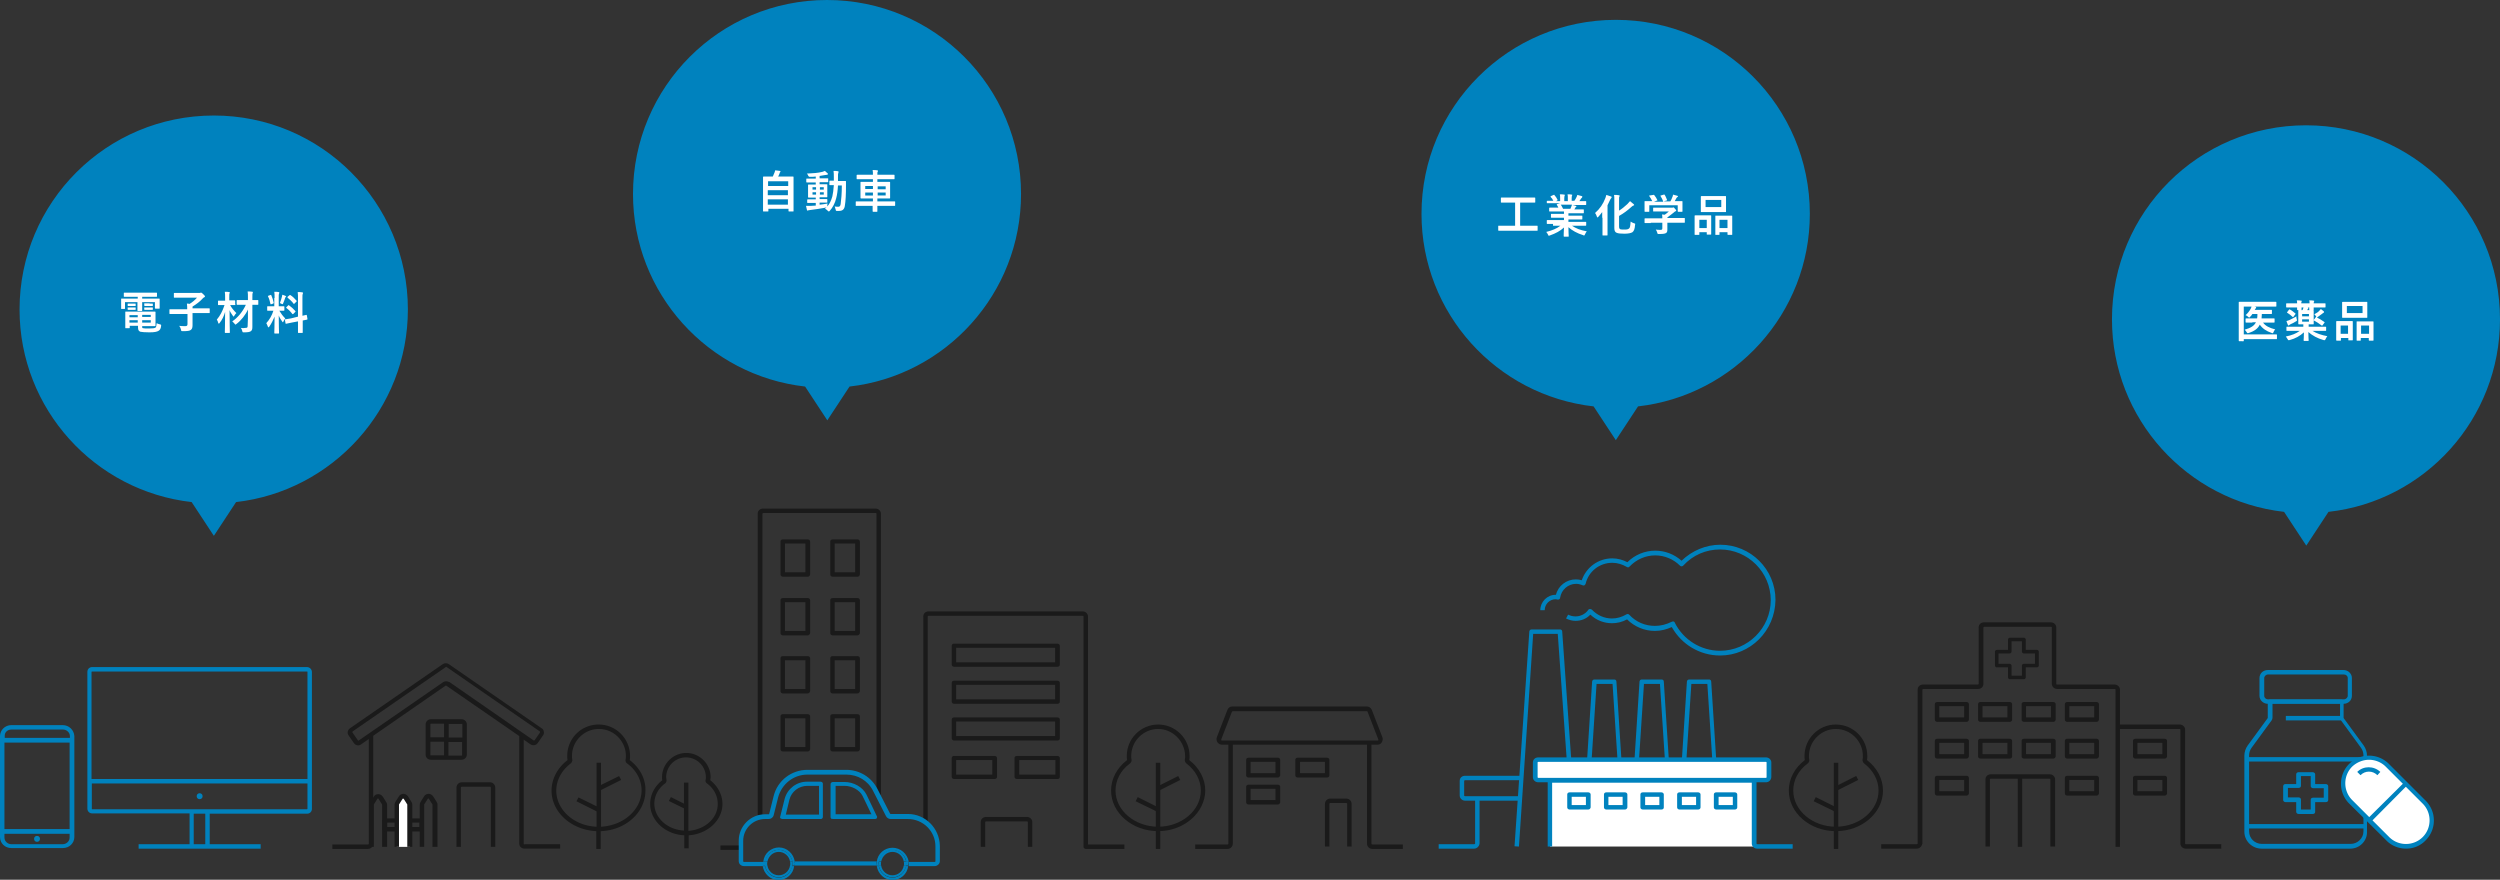
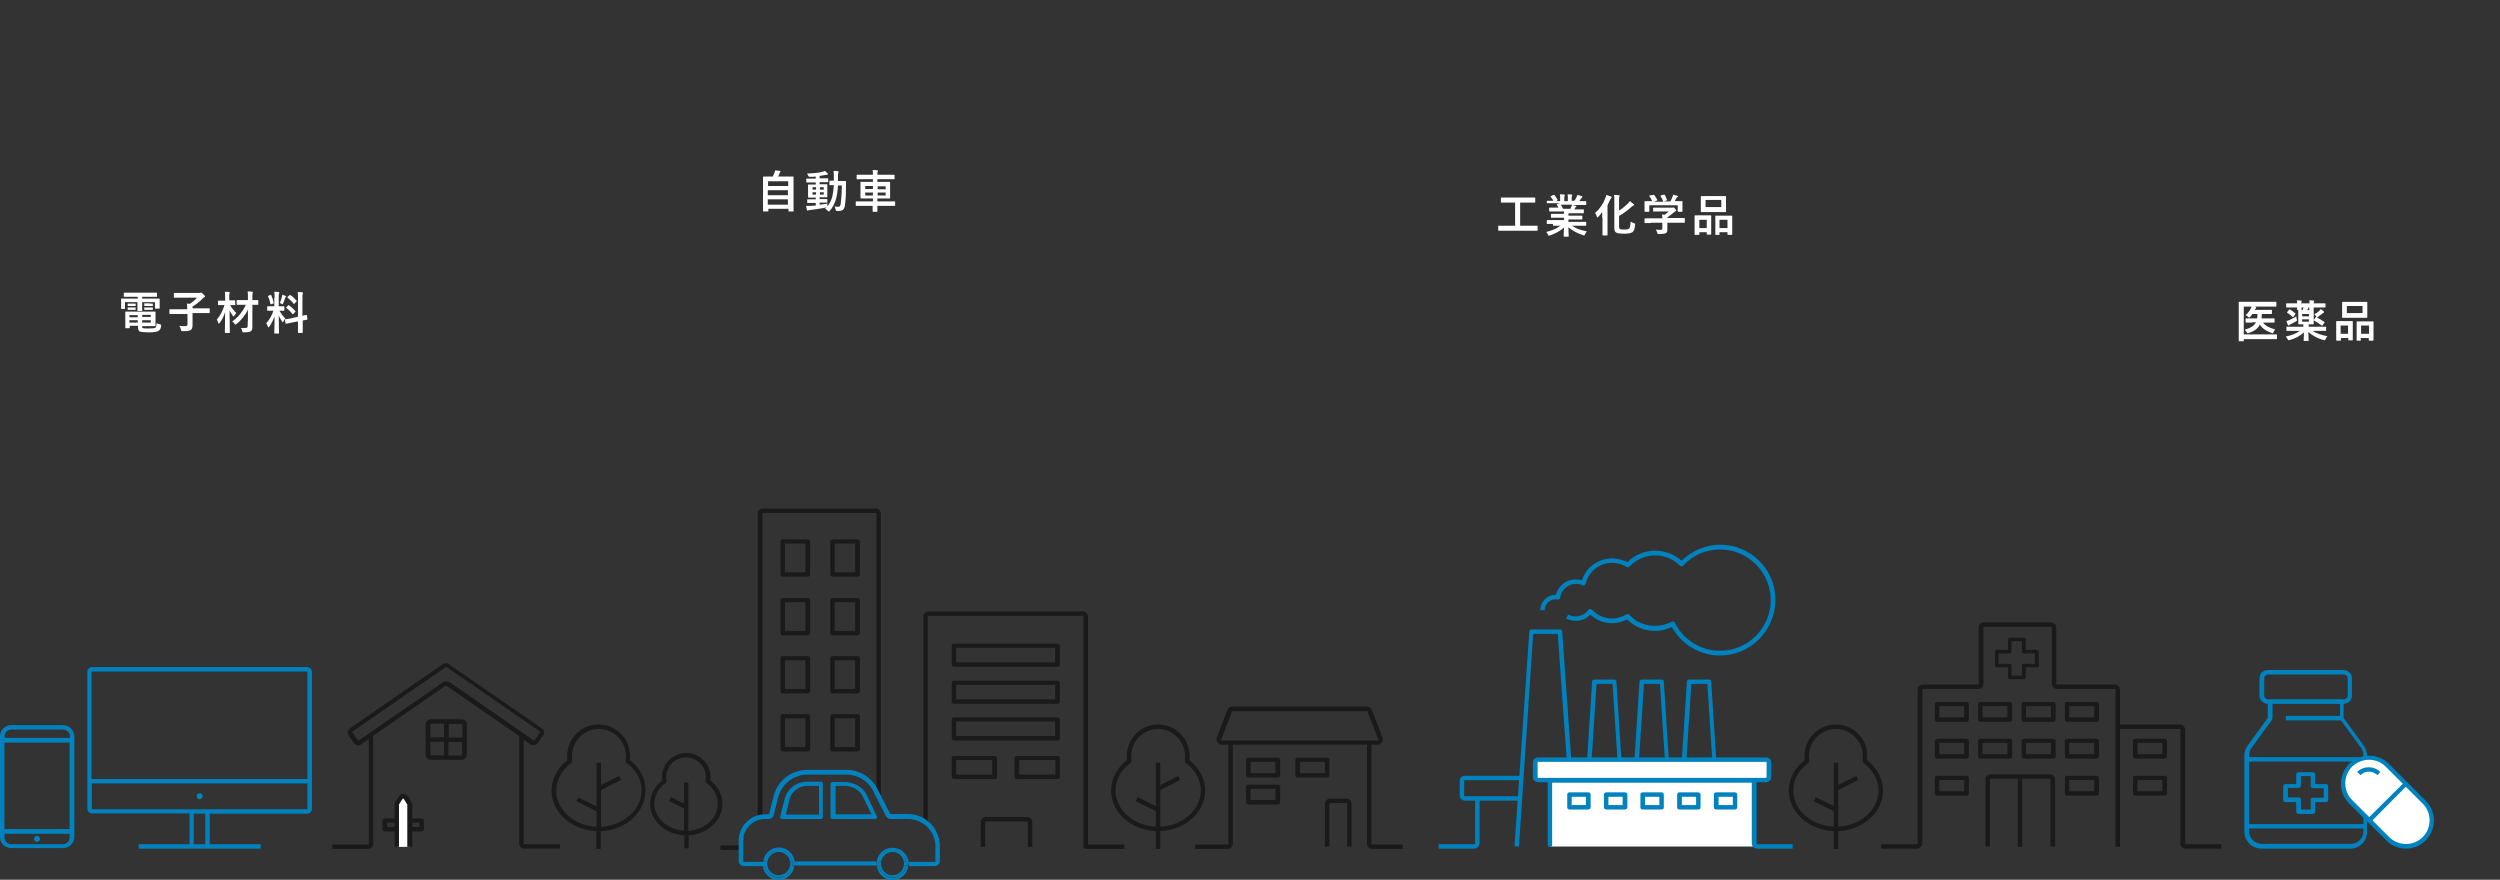
<svg xmlns="http://www.w3.org/2000/svg" id="レイヤー_1" viewBox="0 0 844 297">
  <rect x="0" y="0" width="844" height="297" fill="#333333" stroke="none" />
  <style>.st0{fill:#0082be}.st1{fill:#1a1a1a}.st2{fill:#fff}.st3{fill:none}</style>
-   <path class="st0" d="M844 107.8c0-36.2-29.3-65.5-65.5-65.5S713 71.6 713 107.8c0 33.6 25.4 61.3 58.1 65l7.5 11.4 7.5-11.4c32.5-3.6 57.9-31.3 57.9-65zM611 72.2c0-36.2-29.3-65.5-65.5-65.5S479.9 36 479.9 72.2c0 33.6 25.4 61.3 58.1 65l7.5 11.4 7.5-11.4c32.6-3.7 58-31.4 58-65zm-266.3-6.7c0-36.2-29.3-65.5-65.5-65.5s-65.5 29.3-65.5 65.5c0 33.6 25.4 61.3 58.1 65l7.5 11.4 7.5-11.4c32.5-3.7 57.9-31.4 57.9-65zm-207 39c0-36.2-29.3-65.5-65.5-65.5-36.3 0-65.6 29.3-65.6 65.5 0 33.6 25.4 61.3 58.1 65l7.5 11.4 7.5-11.4c32.5-3.7 58-31.4 58-65z" />
  <path class="st1" d="M348.5 285.9H347v-8.4c0-.1-.1-.2-.3-.2h-13.8c-.1 0-.3.1-.3.2v8.4h-1.5v-8.4c0-1 .8-1.7 1.8-1.7h13.8c1 0 1.8.8 1.8 1.7v8.4zM357 263h-13.7c-.4 0-.8-.3-.8-.7v-6.4c0-.4.3-.7.8-.7H357c.4 0 .8.3.8.7v6.4c0 .4-.3.7-.8.7zm-12.9-1.5h12.2v-4.9h-12.2v4.9zm-8.3 1.5h-13.7c-.4 0-.8-.3-.8-.7v-6.4c0-.4.3-.7.8-.7h13.7c.4 0 .8.3.8.7v6.4c0 .4-.4.7-.8.7zm-13-1.5H335v-4.9h-12.2v4.9zM357 250h-34.9c-.4 0-.8-.3-.8-.7v-6.4c0-.4.3-.7.8-.7H357c.4 0 .8.3.8.7v6.4c0 .4-.3.7-.8.7zm-34.2-1.5h33.4v-4.9h-33.4v4.9zm34.2-10.9h-34.9c-.4 0-.8-.3-.8-.7v-6.4c0-.4.3-.7.8-.7H357c.4 0 .8.3.8.7v6.4c0 .4-.3.7-.8.7zm-34.2-1.5h33.4v-4.9h-33.4v4.9zm34.2-11h-34.9c-.4 0-.8-.3-.8-.7V218c0-.4.3-.7.8-.7H357c.4 0 .8.3.8.7v6.4c0 .4-.3.7-.8.7zm-34.2-1.5h33.4v-4.9h-33.4v4.9zm-33.3 30.1h-8.4c-.4 0-.8-.3-.8-.7v-11.2c0-.4.3-.7.8-.7h8.4c.4 0 .8.3.8.7V253c-.1.4-.4.7-.8.7zm-7.7-1.5h6.9v-9.7h-6.9v9.7zm-9.1 1.5h-8.4c-.4 0-.8-.3-.8-.7v-11.2c0-.4.3-.7.8-.7h8.4c.4 0 .8.3.8.7V253c-.1.4-.4.7-.8.7zm-7.7-1.5h6.9v-9.7H265v9.7zm24.5-18.1h-8.4c-.4 0-.8-.3-.8-.7v-11.2c0-.4.3-.7.8-.7h8.4c.4 0 .8.3.8.7v11.2c-.1.3-.4.7-.8.7zm-7.7-1.5h6.9v-9.7h-6.9v9.7zm-9.1 1.5h-8.4c-.4 0-.8-.3-.8-.7v-11.2c0-.4.3-.7.8-.7h8.4c.4 0 .8.3.8.7v11.2c-.1.3-.4.7-.8.7zm-7.7-1.5h6.9v-9.7H265v9.7zm24.5-18.1h-8.4c-.4 0-.8-.3-.8-.7v-11.2c0-.4.3-.7.8-.7h8.4c.4 0 .8.3.8.7v11.2c-.1.3-.4.7-.8.7zm-7.7-1.5h6.9v-9.7h-6.9v9.7zm-9.1 1.5h-8.4c-.4 0-.8-.3-.8-.7v-11.2c0-.4.3-.7.8-.7h8.4c.4 0 .8.3.8.7v11.2c-.1.3-.4.7-.8.7zM265 213h6.9v-9.7H265v9.7zm24.5-18.3h-8.4c-.4 0-.8-.3-.8-.7v-11.2c0-.4.3-.7.8-.7h8.4c.4 0 .8.3.8.7V194c-.1.4-.4.7-.8.7zm-7.7-1.5h6.9v-9.7h-6.9v9.7zm-9.1 1.5h-8.4c-.4 0-.8-.3-.8-.7v-11.2c0-.4.3-.7.8-.7h8.4c.4 0 .8.3.8.7V194c-.1.4-.4.7-.8.7zm-7.7-1.5h6.9v-9.7H265v9.7z" />
  <path class="st1" d="M379.6 286.6h-13c-.4 0-.8-.3-.8-.7v-77.8c0-.1-.1-.2-.3-.2h-52c-.1 0-.3.1-.3.2v69.5h-1.5v-69.5c0-1 .8-1.7 1.8-1.7h52c1 0 1.8.8 1.8 1.7v77h12.3v1.5z" />
  <path transform="translate(-.372 .322)" class="st1" d="M243.6 285.1h6.5v1.5h-6.5z" />
  <path class="st1" d="M257.3 275.2h-1.5V173.4c0-1 .8-1.7 1.8-1.7h38c1 0 1.8.8 1.8 1.7v94.9h-1.5v-94.9c0-.1-.1-.2-.2-.2h-38c-.1 0-.3.1-.3.2v101.8z" />
  <circle class="st0" cx="67.4" cy="268.8" r="1" />
  <path class="st0" d="M103.6 225.2H31.1c-.9 0-1.6.7-1.6 1.6V273c0 .9.7 1.6 1.6 1.6H64V285H46.8v1.5H88V285H70.8v-10.3h32.9c.9 0 1.6-.7 1.6-1.6v-46.2c0-1-.8-1.7-1.7-1.7zm-72.5 1.5h72.6c.1 0 .1.1.1.1V263H30.9v-36.2s.1-.1.2-.1zM69.3 285h-3.9v-10.3h3.9V285zm34.3-11.8H31.1c-.1 0-.1-.1-.1-.1v-8.6h72.8v8.6s-.1.1-.2.1z" />
  <path class="st1" d="M177.1 285.1c-.1 0-.3-.1-.3-.2v-35.2l2.3 1.6c.3.2.6.3 1 .3.6 0 1.1-.3 1.4-.7l1.8-2.6c.3-.4.4-.8.3-1.3-.1-.5-.3-.9-.7-1.1l-31.4-21.7c-.6-.4-1.4-.4-2 0l-31.4 21.7c-.4.3-.6.7-.7 1.1-.1.5 0 .9.3 1.3l1.8 2.6c.6.8 1.6 1 2.4.4l2.6-1.8v35.4c0 .1-.1.2-.3.2h-12v1.5h12c1 0 1.8-.8 1.8-1.7v-36.5l24.4-16.9c.1-.1.2-.1.3 0l24.6 17v36.3c0 1 .8 1.7 1.8 1.7h12V285h-12zM150.6 230c-.3 0-.7.1-1 .3L121.1 250c-.1.1-.3.1-.3-.1l-1.8-2.6c-.1-.1 0-.1 0-.2s0-.1.1-.2l31.4-21.7c.1-.1.2-.1.3 0l31.4 21.7c.1.1.1.1.1.2v.2l-1.8 2.6c-.1.1-.2.1-.3.1l-28.4-19.7c-.5-.2-.9-.3-1.2-.3z" />
-   <path class="st1" d="M167.2 285.9h-1.5v-20c0-.2-.1-.3-.3-.3h-9.5c-.2 0-.3.1-.3.3v20h-1.5v-20c0-1 .8-1.8 1.8-1.8h9.5c1 0 1.8.8 1.8 1.8v20zm-19.7 0H146v-14.3l-1.2-1.9c-.1-.2-.3-.2-.4 0l-1.2 1.9v14.3h-1.5v-14.2c0-.3.1-.7.3-1l1.2-1.9c.3-.5.9-.8 1.5-.8s1.1.3 1.5.8l1.2 1.9c.2.3.3.6.3.9v14.3zm-17 0H129v-14.3l-1.2-1.9c-.1-.2-.3-.2-.4 0l-1.2 1.9v14.3h-1.5v-14.2c0-.3.1-.7.3-.9l1.2-1.9c.3-.5.9-.8 1.5-.8s1.1.3 1.5.8l1.2 1.9c.2.3.3.6.3.9v14.2z" />
  <path class="st1" d="M142.3 280.7h-12.4c-.4 0-.8-.3-.8-.7v-3c0-.4.3-.7.8-.7h12.4c.4 0 .8.3.8.7v3c0 .3-.4.7-.8.7zm-11.6-1.5h10.9v-1.5h-10.9v1.5z" />
  <path class="st2" d="M133.9 285.9v-14.2c0-.2.1-.4.2-.5l1.2-1.9c.4-.6 1.3-.6 1.7 0l1.2 1.9c.1.2.2.4.2.5v14.2" />
  <path class="st1" d="M139 285.9h-1.5v-14.3l-1.2-1.9c-.1-.1-.2-.1-.2-.1-.1 0-.1 0-.2.1l-1.2 1.9v14.3h-1.5v-14.2c0-.3.1-.7.3-1l1.2-1.9c.3-.5.9-.8 1.5-.8s1.1.3 1.5.8l1.2 1.9c.2.3.3.6.3.9v14.3zm16.8-43.1h-10.3c-1 0-1.8.8-1.8 1.7v10.3c0 1 .8 1.7 1.8 1.7h10.3c1 0 1.8-.8 1.8-1.7v-10.3c0-.9-.8-1.7-1.8-1.7zm.3 1.8v4.4h-4.6v-4.6h4.4c0-.1.2 0 .2.2zm-10.6-.3h4.4v4.6h-4.6v-4.4c0-.1.1-.2.2-.2zm-.2 10.5v-4.4h4.6v4.6h-4.4c-.1.1-.2 0-.2-.2zm10.5.3h-4.4v-4.6h4.6v4.4c.1.1-.1.2-.2.2zm594.1 31.4h-12c-1 0-1.8-.8-1.8-1.7v-38.5c0-.1-.1-.2-.2-.2h-21.2v-1.5h21.2c1 0 1.8.8 1.8 1.7v38.5c0 .1.1.2.2.2h12v1.5z" />
  <path class="st1" d="M647.1 286.5h-12V285h12c.1 0 .3-.1.3-.2v-52c0-1 .8-1.7 1.8-1.7h18.5c.1 0 .3-.1.3-.2v-19.1c0-1 .8-1.7 1.8-1.7h22.6c1 0 1.8.8 1.8 1.7v19.1c0 .1.1.2.2.2h19.5c1 0 1.8.8 1.8 1.7v53.1h-1.5v-53.1c0-.1-.1-.2-.2-.2h-19.5c-1 0-1.8-.8-1.8-1.7v-19.1c0-.1-.1-.2-.2-.2h-22.6c-.1 0-.3.1-.3.2v19.1c0 1-.8 1.7-1.8 1.7h-18.5c-.1 0-.3.1-.3.2v52c-.2.9-.9 1.7-1.9 1.7z" />
  <path class="st1" d="M663.9 243.7H654c-.4 0-.8-.3-.8-.7v-5.3c0-.4.3-.7.8-.7h9.9c.4 0 .8.3.8.7v5.3c-.1.4-.4.7-.8.7zm-9.2-1.5h8.4v-3.8h-8.4v3.8zm23.8 1.5h-9.9c-.4 0-.8-.3-.8-.7v-5.3c0-.4.3-.7.8-.7h9.9c.4 0 .8.3.8.7v5.3c0 .4-.4.7-.8.7zm-9.2-1.5h8.4v-3.8h-8.4v3.8zm23.9 1.5h-9.9c-.4 0-.8-.3-.8-.7v-5.3c0-.4.3-.7.8-.7h9.9c.4 0 .8.3.8.7v5.3c-.1.4-.4.7-.8.7zm-9.2-1.5h8.4v-3.8H684v3.8zm23.8 1.5h-9.9c-.4 0-.8-.3-.8-.7v-5.3c0-.4.3-.7.8-.7h9.9c.4 0 .8.3.8.7v5.3c-.1.4-.4.7-.8.7zm-9.2-1.5h8.4v-3.8h-8.4v3.8zm-34.7 13.9H654c-.4 0-.8-.3-.8-.7v-5.3c0-.4.3-.7.8-.7h9.9c.4 0 .8.3.8.7v5.3c-.1.4-.4.7-.8.7zm-9.2-1.5h8.4v-3.8h-8.4v3.8zm23.8 1.5h-9.9c-.4 0-.8-.3-.8-.7v-5.3c0-.4.3-.7.8-.7h9.9c.4 0 .8.3.8.7v5.3c0 .4-.4.7-.8.7zm-9.2-1.5h8.4v-3.8h-8.4v3.8zm23.9 1.5h-9.9c-.4 0-.8-.3-.8-.7v-5.3c0-.4.3-.7.8-.7h9.9c.4 0 .8.3.8.7v5.3c-.1.4-.4.7-.8.7zm-9.2-1.5h8.4v-3.8H684v3.8zm23.8 1.5h-9.9c-.4 0-.8-.3-.8-.7v-5.3c0-.4.3-.7.8-.7h9.9c.4 0 .8.3.8.7v5.3c-.1.4-.4.7-.8.7zm-9.2-1.5h8.4v-3.8h-8.4v3.8zm32.2 1.5h-9.9c-.4 0-.8-.3-.8-.7v-5.3c0-.4.3-.7.8-.7h9.9c.4 0 .8.3.8.7v5.3c-.1.4-.4.7-.8.7zm-9.2-1.5h8.4v-3.8h-8.4v3.8zm9.2 14h-9.9c-.4 0-.8-.3-.8-.7v-5.3c0-.4.3-.7.8-.7h9.9c.4 0 .8.3.8.7v5.3c-.1.4-.4.7-.8.7zm-9.2-1.5h8.4v-3.8h-8.4v3.8zm-13.8 1.5h-9.9c-.4 0-.8-.3-.8-.7v-5.3c0-.4.3-.7.8-.7h9.9c.4 0 .8.3.8.7v5.3c-.1.4-.4.7-.8.7zm-9.2-1.5h8.4v-3.8h-8.4v3.8zm-34.7 1.5H654c-.4 0-.8-.3-.8-.7v-5.3c0-.4.3-.7.8-.7h9.9c.4 0 .8.3.8.7v5.3c-.1.4-.4.7-.8.7zm-9.2-1.5h8.4v-3.8h-8.4v3.8zm39 18.7h-1.5v-22.7c0-.1-.1-.2-.3-.2H672c-.1 0-.2.1-.2.2v22.7h-1.5v-22.7c0-1 .8-1.7 1.8-1.7H692c1 0 1.8.8 1.8 1.7v22.7z" />
  <path class="st1" d="M681.2 262.1h1.5v23.8h-1.5zm2.1-32.8h-4.8c-.3 0-.6-.3-.6-.6v-3.4h-3.8c-.3 0-.6-.3-.6-.6V220c0-.3.3-.6.6-.6h3.8v-3.5c0-.3.3-.6.6-.6h4.8c.3 0 .6.3.6.6v3.5h3.8c.3 0 .6.3.6.6v4.7c0 .3-.3.6-.6.6h-3.8v3.4c0 .3-.3.6-.6.6zm-4.2-1.2h3.5v-3.4c0-.3.3-.6.6-.6h3.8v-3.5h-3.8c-.3 0-.6-.3-.6-.6v-3.5h-3.5v3.5c0 .3-.3.6-.6.6h-3.8v3.5h3.8c.3 0 .6.3.6.6v3.4z" />
  <circle class="st0" cx="12.5" cy="283.2" r="1" />
  <path class="st0" d="M21.2 244.8H3.8c-2.1 0-3.8 1.7-3.8 3.7v34.1c0 2.1 1.7 3.7 3.8 3.7h17.5c2.1 0 3.8-1.7 3.8-3.7v-34.1c-.1-2-1.8-3.7-3.9-3.7zm-17.4 1.5h17.5c1.2 0 2.3 1 2.3 2.2v.6h-22v-.6c-.1-1.2.9-2.2 2.2-2.2zm19.7 4.4v29.2h-22v-29.2h22zM21.2 285H3.8c-1.2 0-2.3-1-2.3-2.2v-1.3h22v1.3c0 1.2-1.1 2.2-2.3 2.2zm526.7-.4l-3.5-53.7H539l-3.5 53.6-1.5-.1 3.5-54.3c0-.4.4-.7.7-.7h6.8c.4 0 .7.3.7.7l3.5 54.4-1.3.1zm16 0l-3.5-53.7H555l-3.5 53.6-1.5-.1 3.5-54.3c0-.4.4-.7.7-.7h6.8c.4 0 .7.3.7.7l3.5 54.4-1.3.1zm16 0l-3.5-53.7H571l-3.5 53.6-1.5-.1 3.5-54.3c0-.4.4-.7.7-.7h6.8c.4 0 .7.3.7.7l3.5 54.4-1.3.1zm-67.1 1.2l-1.5-.1 5-72.5c0-.4.4-.7.7-.7h9.7c.4 0 .7.3.7.7l5 70.8-1.5.1-5-70.1h-8.3l-4.8 71.8z" />
  <path class="st0" d="M513.1 270.3h-18.5c-1 0-1.8-.8-1.8-1.7v-5c0-1 .8-1.7 1.8-1.7h18.7v1.5h-18.7c-.1 0-.3.1-.3.2v5c0 .1.1.2.3.2h18.5v1.5z" />
  <path class="st0" d="M497.7 286.5h-12V285h12c.1 0 .3-.1.3-.2v-15.2h1.5v15.2c-.1.9-.9 1.7-1.8 1.7z" />
  <path class="st2" d="M523.3 285.8v-22.4h68.9v21.4c0 .6.4 1 1 1h12" />
  <path class="st0" d="M605.2 286.5h-12c-1 0-1.8-.8-1.8-1.7v-20.6H524v21.6h-1.5v-22.4c0-.4.3-.7.8-.7h68.9c.4 0 .8.3.8.7v21.4c0 .1.1.2.2.2h12v1.5z" />
  <path class="st2" d="M596.2 256.4h-76.9c-.6 0-1 .4-1 1v5c0 .6.4 1 1 1h76.9c.6 0 1-.4 1-1v-5c0-.5-.5-1-1-1z" />
  <path class="st0" d="M596.2 264.1h-76.9c-1 0-1.8-.8-1.8-1.7v-5c0-1 .8-1.7 1.8-1.7h76.9c1 0 1.8.8 1.8 1.7v5c-.1 1-.9 1.7-1.8 1.7zm-76.9-6.9c-.1 0-.2.1-.2.2v5c0 .1.1.2.2.2h76.9c.1 0 .2-.1.2-.2v-5c0-.1-.1-.2-.2-.2h-76.9zm61.4-35.9c-6.8 0-13-3.7-16.3-9.6-1.8.8-3.7 1.3-5.7 1.3-3.5 0-6.9-1.4-9.4-3.9-1.6.9-3.4 1.3-5.1 1.3-2.7 0-5.3-1-7.3-2.9-1.3 1.4-3.1 2.1-5 2.1-1.1 0-2.2-.3-3.2-.8l.7-1.3c.8.4 1.6.6 2.5.6 1.7 0 3.3-.8 4.3-2.2.1-.2.3-.3.6-.3.2 0 .4.1.6.2 1.8 1.9 4.2 3 6.8 3 1.7 0 3.4-.5 4.9-1.4.3-.2.7-.1.9.1 2.3 2.5 5.4 3.8 8.7 3.8 2 0 3.9-.5 5.7-1.4.2-.1.4-.1.6-.1.2.1.4.2.4.4 2.9 5.8 8.8 9.5 15.3 9.5 9.4 0 17.1-7.7 17.1-17.1s-7.7-17.1-17.1-17.1c-4.8 0-9.2 1.9-12.5 5.5-.1.1-.3.2-.5.2s-.4-.1-.5-.2c-2.2-2.2-5.2-3.5-8.4-3.5-3.3 0-6.4 1.4-8.7 3.8-.2.3-.6.3-.9.1-1.5-.9-3.2-1.4-4.9-1.4-4.3 0-8 2.9-9 7.1-.1.2-.2.4-.4.5-.2.1-.4.1-.6 0-.7-.3-1.5-.5-2.2-.5-2.7 0-5 2-5.4 4.7 0 .2-.1.4-.3.5-.2.1-.4.2-.6.1-.2 0-.4-.1-.6-.1-2 0-3.7 1.6-3.7 3.7H520c0-2.8 2.3-5.2 5.2-5.2h.1c.7-3 3.5-5.2 6.7-5.2.7 0 1.4.1 2 .3 1.5-4.4 5.6-7.4 10.3-7.4 1.8 0 3.6.5 5.1 1.3 2.5-2.5 5.9-3.9 9.4-3.9 3.3 0 6.4 1.2 8.9 3.4 3.5-3.4 8.2-5.4 13.1-5.4 10.2 0 18.6 8.3 18.6 18.6-.1 10.5-8.5 18.8-18.7 18.8zm-44.5 52h-6.3c-.4 0-.8-.3-.8-.7v-4.4c0-.4.3-.7.8-.7h6.3c.4 0 .8.3.8.7v4.4c-.1.4-.4.7-.8.7zm-5.6-1.5h4.8V269h-4.8v2.8zm18 1.5h-6.3c-.4 0-.8-.3-.8-.7v-4.4c0-.4.3-.7.8-.7h6.3c.4 0 .8.3.8.7v4.4c-.1.4-.4.7-.8.7zm-5.6-1.5h4.8V269H543v2.8zm17.9 1.5h-6.3c-.4 0-.8-.3-.8-.7v-4.4c0-.4.3-.7.8-.7h6.3c.4 0 .8.3.8.7v4.4c0 .4-.3.7-.8.7zm-5.5-1.5h4.8V269h-4.8v2.8zm17.9 1.5H567c-.4 0-.8-.3-.8-.7v-4.4c0-.4.3-.7.8-.7h6.3c.4 0 .8.3.8.7v4.4c0 .4-.4.7-.8.7zm-5.5-1.5h4.8V269h-4.8v2.8zm17.9 1.5h-6.3c-.4 0-.8-.3-.8-.7v-4.4c0-.4.3-.7.8-.7h6.3c.4 0 .8.3.8.7v4.4c0 .4-.4.7-.8.7zm-5.5-1.5h4.8V269h-4.8v2.8z" />
  <path class="st1" d="M414.4 286.6h-10.9v-1.5h10.9c.2 0 .3-.1.3-.3v-34.1h1.5v34.1c0 1-.8 1.8-1.8 1.8z" />
  <path class="st1" d="M465.1 251.4h-52.6c-.6 0-1.1-.3-1.5-.8-.3-.5-.4-1.1-.2-1.7l3.6-9.3c.3-.7.9-1.1 1.7-1.1h45.3c.7 0 1.4.4 1.7 1.1l3.6 9.3c.2.5.1 1.2-.2 1.7-.3.5-.8.8-1.4.8zm-48.9-11.3c-.1 0-.2.1-.3.2l-3.6 9.3v.3s.1.1.2.1h52.6c.1 0 .2-.1.2-.1s.1-.1 0-.3l-3.6-9.3c0-.1-.1-.2-.3-.2h-45.2z" />
  <path class="st1" d="M473.6 286.6h-10.3c-1 0-1.8-.8-1.8-1.8v-34.1h1.5v34.1c0 .2.1.3.3.3h10.3v1.5zm-17.3-.8h-1.5v-14.4c0-.2-.1-.3-.3-.3h-5.4c-.2 0-.3.1-.3.3v14.4h-1.5v-14.4c0-1 .8-1.8 1.8-1.8h5.4c1 0 1.8.8 1.8 1.8v14.4zm-24.9-23.3h-9.9c-.4 0-.8-.3-.8-.7v-5.3c0-.4.3-.7.8-.7h9.9c.4 0 .8.3.8.7v5.3c-.1.3-.4.7-.8.7zm-9.2-1.5h8.4v-3.8h-8.4v3.8zm25.8 1.5h-9.9c-.4 0-.8-.3-.8-.7v-5.3c0-.4.3-.7.8-.7h9.9c.4 0 .8.3.8.7v5.3c0 .3-.3.7-.8.7zm-9.1-1.5h8.4v-3.8h-8.4v3.8zm-7.5 10.6h-9.9c-.4 0-.8-.3-.8-.7v-5.3c0-.4.3-.7.8-.7h9.9c.4 0 .8.3.8.7v5.3c-.1.4-.4.7-.8.7zm-9.2-1.5h8.4v-3.8h-8.4v3.8z" />
  <path class="st2" d="M44 100.2h-2c-.2 0-.2 0-.2-.2v-1c0-.2 0-.2.2-.2h10.8c.1 0 .2 0 .2.2v1c0 .2 0 .2-.2.2H48v.6h5.7c.1 0 .2 0 .2.2v3c0 .2 0 .2-.2.2h-1.2c-.1 0-.2 0-.2-.2v-2H48v2.8c0 .1 0 .2-.2.2h-1.2c-.1 0-.2 0-.2-.2V102h-4.2v2.1c0 .2 0 .2-.2.2h-1c-.1 0-.1 0-.1-.2V101c0-.2 0-.2.1-.2h5.5v-.6H44zm5.9 5h2.4c.1 0 .2 0 .2.2v4.5c0 .1 0 .2-.2.2H48v.2c0 .4.1.5.3.5.4.1 1 .1 2 .1 1.3 0 1.9-.1 2.2-.3.2-.2.3-.4.4-1.5.3.2.7.3 1.1.4.4.1.4.1.4.5-.1 1-.4 1.4-.9 1.7-.5.3-1.3.5-3.1.5-1.5 0-2.5-.1-3-.2-.5-.2-.8-.5-.8-1.4v-.6h-2.8v.6c0 .1 0 .2-.2.2h-1.2c-.1 0-.1 0-.1-.2v-5.2c0-.2 0-.2.1-.2h7.5zm-5.1-2.7h.8c.2 0 .2 0 .2.1v.6c0 .1 0 .1-.2.1h-2.3c-.1 0-.2 0-.2-.1v-.6c0-.1 0-.1.2-.1h1.5zm0 1.3h.8c.2 0 .2 0 .2.1v.6c0 .1 0 .1-.2.1h-2.3c-.1 0-.2 0-.2-.1v-.6c0-.1 0-.1.2-.1h1.5zm1.7 3.3v-.7h-2.8v.7h2.8zm0 1.8v-.8h-2.8v.8h2.8zm1.5-2.6v.7h2.9v-.7H48zm2.9 1.8H48v.8h2.9v-.8zm-.4-5.6h.9c.1 0 .2 0 .2.1v.6c0 .1 0 .1-.2.1h-2.5c-.1 0-.2 0-.2-.2v-.6c0-.1 0-.1.2-.1h1.6zm0 1.3h.9c.1 0 .2 0 .2.1v.6c0 .1 0 .1-.2.1h-2.5c-.1 0-.2 0-.2-.1v-.6c0-.1 0-.1.2-.1h1.6zm8.8 2.2h-1.9c-.2 0-.2 0-.2-.2v-1.2c0-.2 0-.2.2-.2h5.8c0-.7 0-1.2-.1-1.9.3 0 .6 0 .9.1 1-.6 1.8-1.3 2.5-2.1h-7.6c-.2 0-.2 0-.2-.2v-1.2c0-.2 0-.2.2-.2h8.5c.1 0 .2 0 .3-.1h.2c.1 0 .2 0 .7.5.5.5.6.6.6.8 0 .1-.1.2-.3.3-.2.1-.4.2-.6.5-.8.9-2 1.8-3.3 2.6v.6h5.6c.2 0 .2 0 .2.2v1.2c0 .2 0 .2-.2.2H65v4.1c0 .9-.2 1.3-.6 1.6-.4.3-1.1.4-2.7.4-.5 0-.5 0-.6-.5-.1-.5-.3-.9-.6-1.3.6.1 1.1.1 2.1.1.5 0 .7-.2.7-.7V106h-4zm20.2-3.2c0 .2 0 .2-.2.2h-1.6c.5 1 1.3 1.9 2.1 2.7-.2.2-.5.5-.7.9-.1.2-.2.3-.2.3-.1 0-.1-.1-.3-.3-.5-.7-.9-1.3-1.1-1.9 0 4.1.1 7.2.1 7.5 0 .2 0 .2-.2.2h-1.3c-.1 0-.2 0-.2-.2 0-.3.1-3.2.1-6.9-.4 1.4-1 2.7-1.9 3.8l-.2.2-.2-.2c-.1-.5-.3-.9-.5-1.2 1.1-1.3 1.9-2.8 2.6-4.9h-2c-.2 0-.2 0-.2-.2v-1.1c0-.2 0-.2.2-.2H76v-.9c0-1 0-1.4-.1-2.1.6 0 1 0 1.5.1.1 0 .2.1.2.1 0 .1-.1.2-.1.3-.1.2-.1.5-.1 1.5v.9h1.8c.1 0 .2 0 .2.2v1.2zm4.2 4.6v-2.9c-.8 1.8-2.3 3.7-3.9 4.9-.2.1-.3.2-.3.2-.1 0-.1-.1-.3-.3-.3-.3-.5-.6-.8-.8 1.8-1.2 3.5-3.2 4.6-5.6h-2.9c-.1 0-.2 0-.2-.2v-1.2c0-.2 0-.2.2-.2h3.6v-.8c0-1 0-1.4-.1-2.1.6 0 1.1 0 1.6.1.1 0 .2.1.2.1 0 .1-.1.2-.1.3-.1.2-.1.5-.1 1.5v.9H87c.2 0 .2 0 .2.2v1.2c0 .2 0 .2-.2.2h-1.8v7.4c0 .8-.1 1.2-.5 1.5-.4.3-1.1.4-2.3.4-.5 0-.5 0-.6-.4-.1-.5-.3-.9-.5-1.1.6.1 1 .1 1.5 0 .6 0 .8-.1.8-.6l.1-2.7zm9-6.8c0-1 0-1.4-.1-2.1.6 0 1 0 1.5.1.1 0 .2.1.2.2s0 .2-.1.3c-.1.2-.1.5-.1 1.5v2.8h1.7c.1 0 .2 0 .2.2v1.1c0 .1 0 .2-.2.2h-1.5c.6 1 1.2 1.8 2 2.6-.2.3-.4.6-.6 1-.1.2-.1.3-.2.3s-.1-.1-.2-.2c-.4-.6-.9-1.3-1.2-2.1 0 3 .1 5.6.1 5.9 0 .2 0 .2-.2.2h-1.2c-.1 0-.2 0-.2-.2s.1-2.7.1-5.5c-.5 1.2-1.1 2.4-1.8 3.4-.1.2-.2.2-.3.2-.1 0-.1-.1-.2-.3-.1-.4-.4-.9-.5-1.1 1.1-1.2 1.9-2.6 2.4-4.2h-1.9c-.2 0-.2 0-.2-.2v-1.1c0-.2 0-.2.2-.2h2.2v-2.8zm-1.4-1c.2-.1.2-.1.3.1.4.9.6 1.6.8 2.5 0 .1 0 .2-.2.3l-.6.2c-.2.1-.2.1-.3-.1-.2-.9-.4-1.7-.8-2.5-.1-.2 0-.2.2-.3l.6-.2zm3.9.5c0-.2.1-.4.1-.6.4.1.9.3 1.1.4.1.1.2.1.2.2s0 .1-.1.1c-.1.1-.1.2-.2.3-.2.6-.4 1.2-.7 1.9-.1.2-.1.3-.2.3s-.1 0-.3-.1c-.2-.1-.5-.2-.6-.3.3-.7.5-1.5.7-2.2zm5.4 6.8v-6c0-1.1 0-1.5-.1-2.3.6 0 1.1 0 1.6.1.1 0 .2.1.2.2s0 .2-.1.3c-.1.2-.1.6-.1 1.7v5.7c.9-.2 1.2-.3 1.3-.3.1 0 .1 0 .2.2l.2 1.2c0 .1 0 .1-.1.2-.1 0-.5.1-1.5.3v4c0 .1 0 .2-.2.2h-1.2c-.2 0-.2 0-.2-.2v-3.7l-2.1.4c-1.3.3-1.8.4-1.9.4-.1 0-.2 0-.2-.1l-.2-1.2c0-.2 0-.2.1-.2s.6-.1 1.9-.3l2.4-.6zm-3.3-3.8l.1-.1s.1 0 .2.1c.7.5 1.5 1.2 2.1 1.9.1.1.1.2 0 .3l-.7.7c-.2.1-.2.1-.3 0-.6-.8-1.3-1.5-2-2l-.1-.1s0-.1.1-.2l.6-.6zm.4-3.4c.1-.1.2-.1.3-.1.8.5 1.5 1.2 2.1 1.9.1.1.1.2 0 .3l-.7.7c-.2.2-.2.2-.3 0-.6-.8-1.4-1.5-2-2-.1-.1-.1-.2 0-.3l.6-.5zm410.2-21.8H506c-.1 0-.2 0-.2-.2v-1.3c0-.2 0-.2.2-.2h5.5v-7.8h-4.6c-.2 0-.2 0-.2-.2v-1.3c0-.2 0-.2.2-.2h11.2c.1 0 .2 0 .2.2v1.3c0 .2 0 .2-.2.2h-4.9v7.8h5.7c.1 0 .2 0 .2.2v1.3c0 .2 0 .2-.2.2h-11zm16.4-2.3h-1.9c-.2 0-.2 0-.2-.2v-.9c0-.2 0-.2.2-.2h5.6v-.8h-4.2c-.2 0-.2 0-.2-.2v-.9c0-.2 0-.2.2-.2h4.2v-.8h-4.8c-.2 0-.2 0-.2-.2v-.9c0-.1 0-.2.2-.2h2.9c-.2-.4-.3-.7-.5-.9-.1-.1-.1-.2.1-.3l1-.3h-4.3c-.2 0-.2 0-.2-.2V68c0-.2 0-.2.2-.2h2c-.2-.5-.5-.9-.9-1.3-.1-.1-.1-.2.1-.3l.9-.4c.2-.1.2-.1.3.1.4.4.7.9 1 1.5.1.1.1.2-.1.3l-.4.2h1.4v-1c0-.5 0-.9-.1-1.3.5 0 1 0 1.5.1.1 0 .2.1.2.1 0 .1 0 .2-.1.3 0 .1-.1.3-.1.8v1h1.2v-1c0-.5 0-.9-.1-1.3.5 0 1 0 1.4.1.1 0 .2.1.2.1 0 .1 0 .2-.1.2 0 .1-.1.3-.1.8v1h.9c.3-.4.5-.8.7-1.2.1-.2.2-.4.3-.8.5.1 1 .3 1.5.4.1 0 .2.1.2.2s-.1.2-.1.3l-.3.3-.6.9h2.1c.2 0 .2 0 .2.2v.9c0 .2 0 .2-.2.2h-4.5c.4.1.7.1 1.2.3.1 0 .2.1.2.2s-.1.2-.2.2-.1.2-.2.3l-.3.5h3c.2 0 .2 0 .2.2v.9c0 .1 0 .2-.2.2h-5v.8h4.5c.2 0 .2 0 .2.2v.9c0 .2 0 .2-.2.2h-4.5v.8h5.8c.2 0 .2 0 .2.2v.9c0 .1 0 .2-.2.2h-4.6c1.3.9 2.8 1.5 5 1.9-.2.2-.4.6-.6 1-.1.3-.2.4-.3.4-.1 0-.2 0-.3-.1-2-.6-3.8-1.6-5-2.7 0 1.8.1 2.7.1 3 0 .2 0 .2-.2.2h-1.3c-.1 0-.2 0-.2-.2 0-.3 0-1.1.1-2.9-1.3 1.2-2.8 2-4.8 2.7-.2.1-.3.1-.3.1-.1 0-.2-.1-.3-.4-.2-.4-.4-.7-.6-.9 2-.5 3.5-1.1 4.8-2.1h-2.5zm5.8-5c.1-.3.3-.5.4-.9.1-.2.1-.3.2-.6h-3.8l.1.1c.2.4.5.8.7 1.3h2.4zm10.8 2.9v-1.9c-.4.6-.9 1.1-1.3 1.6-.1.1-.2.2-.3.2-.1 0-.2-.1-.2-.3-.1-.4-.4-.9-.6-1.2 1.6-1.4 2.7-3 3.5-5.1.1-.3.2-.7.3-1 .6.2 1 .3 1.5.5.2.1.3.1.3.2s0 .2-.1.3c-.1.1-.2.3-.4.6-.3.6-.6 1.3-.9 1.9v10c0 .1 0 .2-.2.2h-1.3c-.2 0-.2 0-.2-.2v-5.8zm5.7 3c0 .5.1.7.4.9.3.1.7.1 1.5.1s1.2-.1 1.5-.4c.3-.2.4-.9.5-2.3.3.2.8.5 1.2.6.4.1.4.1.3.5-.1 1.5-.4 2.1-.9 2.5-.5.3-1.4.5-2.7.5-1.4 0-2.1-.1-2.6-.3-.5-.2-.8-.6-.8-1.6v-9.5c0-.8 0-1.3-.1-1.7.6 0 1.1 0 1.6.1.2 0 .3.1.3.2s0 .2-.1.3c-.1.1-.1.4-.1 1v3.7c1-.6 1.8-1.3 2.8-2.2.3-.3.6-.7.9-1 .4.3.8.7 1.2 1 .1.1.2.2.2.3 0 .1-.1.2-.3.2-.2.1-.5.3-.8.6-1.1 1-2.4 2-4 2.9v3.6zm10.7-1.2h-1.9c-.2 0-.2 0-.2-.2v-1.2c0-.1 0-.2.2-.2h5.8c0-.5 0-.9-.1-1.3l.9.1c.5-.3.9-.7 1.4-1.1h-5.1c-.2 0-.2 0-.2-.1v-1c0-.2 0-.2.2-.2h6.4c.1 0 .1-.1.2-.1s.3.1.6.5c.3.3.4.5.4.6 0 .1-.1.2-.2.2-.2.1-.4.2-.7.5-.6.5-1.3 1-2.1 1.6v.2h5.7c.2 0 .2 0 .2.2V75c0 .2 0 .2-.2.2h-5.7v2.3c0 .6-.1 1-.5 1.2-.4.2-.9.3-2.3.3-.5 0-.5 0-.6-.4-.1-.4-.3-.8-.5-1.1.6.1 1 .1 1.6.1.4 0 .6-.1.6-.5v-1.9h-3.9zm.9-9.5c.2-.1.2 0 .3.1.4.5.8 1.1 1 1.6.1.2.1.2-.1.2l-1 .4h3.1c-.2-.7-.6-1.4-.9-1.9-.1-.2 0-.2.1-.2l1-.3c.2-.1.2 0 .3.1.3.4.6 1.2.8 1.7 0 .1 0 .2-.2.2l-1 .3h2.3c.3-.5.5-.9.7-1.5.1-.2.2-.4.2-.8.5.1 1.1.3 1.5.4.1.1.2.1.2.2s-.1.2-.2.2l-.3.3c-.2.4-.4.7-.6 1.1h2.4c.2 0 .2 0 .2.2v3.2c0 .2 0 .2-.2.2h-1.2c-.1 0-.2 0-.2-.2v-2h-9.6v2c0 .2 0 .2-.2.2h-1.2c-.2 0-.2 0-.2-.2v-3.2c0-.2 0-.2.2-.2h2.4c-.3-.6-.7-1.3-1-1.7-.1-.1-.1-.2.1-.2l1.3-.2zm14.1 13.5c-.2 0-.2 0-.2-.2v-6.2c0-.1 0-.2.2-.2h5.2c.2 0 .2 0 .2.2V79c0 .2 0 .2-.2.2h-1.2c-.1 0-.1 0-.1-.2v-.6h-2.5v.7c0 .2 0 .2-.2.2h-1.2zm1.4-2.3h2.5v-2.8h-2.5V77zm6.8-10.8h2c.2 0 .2 0 .2.2v5c0 .2 0 .2-.2.2h-8.1c-.2 0-.2 0-.2-.2v-5c0-.1 0-.2.2-.2h6.1zm-4.7 3.7h5.3v-2.4h-5.3v2.4zm3.4 9.4c-.1 0-.1 0-.1-.2V73c0-.2 0-.2.1-.2h5.4c.1 0 .2 0 .2.2v6.1c0 .2 0 .2-.2.2h-1.2c-.1 0-.2 0-.2-.2v-.7h-2.7v.7c0 .2 0 .2-.2.2h-1.1zm1.3-2.3h2.7v-2.8h-2.7V77zm-322.7-5.6c-.2 0-.2 0-.2-.2V59.8c0-.1 0-.2.2-.2h3.1c.2-.5.4-.9.6-1.4.1-.2.1-.4.2-.7.5 0 1.2.2 1.6.2.1 0 .2.1.2.2s-.1.2-.1.2c-.1.1-.2.2-.2.4-.1.4-.3.7-.5 1.1h5c.1 0 .2 0 .2.2v11.4c0 .2 0 .2-.2.2h-1.3c-.1 0-.2 0-.2-.2v-.7h-6.8v.7c0 .2 0 .2-.2.2h-1.4zm1.5-8.6h6.8v-1.6h-6.8v1.6zm6.7 3.1v-1.7h-6.8v1.7h6.8zm0 3.2v-1.8h-6.8v1.8h6.8zm10.8 0c.8-.1 1.7-.2 2.6-.4-.1.2-.1.5-.1.7v.3c.8-.9 1.3-2 1.7-3.4.2-.9.4-2.2.5-3.8h-1.3c-.2 0-.2 0-.2-.2v-1.1c0-.2 0-.2.2-.2h1.3v-1.2c0-.9 0-1.4-.1-2.1.5 0 1 0 1.5.1.1 0 .2.1.2.2s0 .2-.1.4-.1.6-.1 1.5v1.2h2.5c.1 0 .2 0 .2.2v1.4c0 2.9-.1 5.1-.4 6.9-.2 1.1-.8 1.6-1.9 1.6h-.8c-.3 0-.3 0-.4-.5-.1-.4-.2-.7-.3-1 .5.1.9.1 1.2.1.4 0 .7-.2.8-.9.2-1.5.4-3.5.4-6.3h-1.3c-.1 1.8-.3 3.2-.6 4.3-.4 1.7-1.2 3.2-2.2 4.3-.1.1-.2.2-.3.2-.1 0-.1-.1-.3-.2-.3-.3-.6-.6-1-.7l.5-.5c-.1 0-.2 0-.3.1-1.6.3-3.5.6-5.2.8-.2 0-.5.1-.6.1-.1 0-.2.1-.3.1-.1 0-.2-.1-.2-.3-.1-.4-.2-.9-.3-1.3h1.6c.5 0 1.1-.1 1.7-.1v-.9h-2.7c-.1 0-.2 0-.2-.1v-.9c0-.1 0-.2.2-.2h2.7v-.6H273c-.2 0-.2 0-.2-.2v-4c0-.2 0-.2.2-.2h2.4v-.7h-3c-.1 0-.2 0-.2-.2v-.9c0-.2 0-.2.2-.2h3v-.7c-.6.1-1.3.1-1.9.1-.4 0-.4 0-.6-.3-.1-.3-.3-.6-.5-.8 2.1-.1 3.8-.2 5.3-.6.3-.1.6-.2.8-.3.3.3.6.6.9.8.1.1.1.2.1.3 0 .1-.1.2-.3.2-.2 0-.4.1-.7.1l-1.8.3v.8h2.8c.1 0 .1 0 .1.2v.9c0 .2 0 .2-.1.2h-2.8v.7h2.4c.2 0 .2 0 .2.2v4c0 .2 0 .2-.2.2h-2.4v.6h2.4c.1 0 .2 0 .2.2v.9c0 .1 0 .1-.2.1h-2.4v.7zm-1.3-5.1v-.8h-1.2v.8h1.2zm0 1.7v-.8h-1.2v.8h1.2zm1.3-2.5v.8h1.3v-.8h-1.3zm1.3 1.7h-1.3v.8h1.3v-.8zm12.8 4.6H289c-.1 0-.1 0-.1-.2v-1.1c0-.1 0-.2.1-.2h5.7v-1h-4c-.1 0-.2 0-.2-.2v-5.2c0-.2 0-.2.2-.2h4v-.9h-5.3c-.2 0-.2 0-.2-.2v-1.1c0-.1 0-.2.2-.2h5.3c0-.7 0-1.1-.1-1.6.6 0 1.1 0 1.6.1.1 0 .2.1.2.2s0 .2-.1.3c-.1.1-.1.5-.1 1h5.6c.1 0 .2 0 .2.2v1.1c0 .2 0 .2-.2.2h-5.6v.9h4.1c.1 0 .2 0 .2.2v5.2c0 .2 0 .2-.2.2h-4.1v1h5.9c.1 0 .1 0 .1.2v1.1c0 .1 0 .2-.1.2h-5.9v1.8c0 .2 0 .2-.2.2h-1.2c-.1 0-.2 0-.2-.2v-1.8h-3.7zm3.8-5.7v-1h-2.6v1h2.6zm0 2.2v-1h-2.6v1h2.6zm1.6-3.1v1h2.7v-1h-2.7zM299 65h-2.7v1h2.7v-1zm458.5 47.9h11c.1 0 .2 0 .2.2v1.2c0 .1 0 .2-.2.2h-11v.5c0 .2 0 .2-.2.2H756c-.1 0-.2 0-.2-.2v-12.9c0-.2 0-.2.2-.2h12.3c.1 0 .2 0 .2.2v1.2c0 .2 0 .2-.2.2h-10.8v9.4zm2.9-4h-2.1c-.1 0-.2 0-.2-.2v-1c0-.1 0-.2.2-.2h3.7c.1-.4.1-1 .1-1.5h-1.7c-.2.4-.5.7-.8 1-.1.2-.2.2-.3.2-.1 0-.2-.1-.4-.3-.2-.2-.5-.4-.8-.5.7-.6 1.3-1.4 1.7-2.1.2-.4.3-.7.4-1 .5.1.9.2 1.3.3.1 0 .2.1.2.2s-.1.1-.1.2c-.1.1-.1.2-.3.4 0 .1-.1.1-.1.2h5.6c.2 0 .2 0 .2.2v1c0 .2 0 .2-.2.2h-3.2c0 .5-.1 1-.1 1.5h4.2c.2 0 .2 0 .2.2v1c0 .1 0 .2-.2.2H764c.8 1.1 2.1 1.8 4.1 2.3-.3.3-.4.6-.6 1-.1.2-.1.3-.3.3-.1 0-.2 0-.3-.1-1.8-.6-3.1-1.5-4-2.8-.6 1.3-1.8 2.2-3.7 2.8-.2.1-.3.1-.4.1-.1 0-.2-.1-.3-.3-.2-.3-.4-.6-.7-.9 2.1-.6 3.2-1.3 3.8-2.5h-1.2zm13.6 2.8h-1.9c-.2 0-.2 0-.2-.2v-1c0-.2 0-.2.2-.2h5.5v-.8h-1.5c-.1 0-.2 0-.2-.2v-4.4c0-.2 0-.2.2-.2h1.2c.1-.1.1-.2.2-.4s.1-.4.2-.7c.5.1.9.1 1.3.2.2 0 .3.1.3.2s0 .1-.1.2-.1.2-.2.3c0 .1 0 .1-.1.2h2c.1 0 .2 0 .2.2v4.4c0 .2 0 .2-.2.2h-1.5v.8h5.7c.1 0 .2 0 .2.2v1c0 .2 0 .2-.2.2h-4.4c1.4.9 3 1.4 5 1.8-.2.2-.4.6-.6 1-.2.4-.2.4-.7.3-2.1-.6-3.7-1.5-5.1-2.7 0 1.7.1 2.5.1 2.8 0 .1 0 .2-.2.2h-1.3c-.1 0-.2 0-.2-.2 0-.3.1-1 .1-2.7-1.3 1.2-2.9 2.1-4.8 2.6-.4.1-.5.1-.7-.3l-.6-.9c2-.4 3.5-1 4.7-1.9H774zm1.5-9.3c0-.4 0-.7-.1-1 .5 0 1 0 1.5.1.1 0 .2.1.2.1 0 .1 0 .1-.1.2 0 .1-.1.2-.1.6h2.8c0-.4 0-.7-.1-1 .5 0 1 0 1.5.1.1 0 .2.1.2.1 0 .1 0 .1-.1.2 0 .1-.1.2-.1.6h3.8c.1 0 .2 0 .2.2v1c0 .1 0 .2-.2.2h-3.8v.7c0 .2 0 .2-.2.2h-1.1c-.1 0-.2 0-.2-.2v-.7H777v.7c0 .2 0 .2-.2.2h-1.1c-.1 0-.2 0-.2-.2v-.7H772c-.1 0-.2 0-.2-.2v-1c0-.1 0-.2.2-.2h3.5zm-.1 5.4c.1.5.1.5-.3.7-.6.4-1.2.7-1.9 1-.2.1-.3.2-.4.3-.1.1-.2.1-.2.1-.1 0-.1-.1-.2-.2-.2-.4-.3-.8-.5-1.3l.9-.3c.8-.4 1.7-.8 2.5-1.3-.1.4 0 .7.1 1zm-2.6-3.3c.1-.1.2-.1.3 0 .6.3 1.2.8 1.8 1.3l.1.1s0 .1-.1.2l-.6.8c-.1.2-.2.2-.3.1-.6-.6-1.2-1-1.8-1.4-.1 0-.1-.1-.1-.1s0-.1.1-.2l.6-.8zm4.4 1.5v.8h2.3v-.8h-2.3zm2.3 1.8h-2.3v.8h2.3v-.8zm2.3-.7c.1-.1.1-.1.2-.1 0-.1-.1-.1-.1-.2-.2-.3-.4-.6-.6-.7.8-.4 1.4-.8 1.8-1.3.2-.2.3-.3.4-.5.3.2.7.6 1 .8.1.1.1.2.1.3 0 .1-.1.2-.2.2-.1.1-.2.1-.4.3-.5.4-1 .7-1.5 1.1-.1.1-.2.1-.3.2.8.4 1.7.9 2.5 1.5.1 0 .1.1.1.1s0 .1-.1.2l-.6.8c-.1.2-.2.2-.3.1-.9-.7-1.7-1.2-2.6-1.7-.1 0-.1-.1-.1-.1s0-.1.1-.2l.6-.8zm7.1 7.9c-.1 0-.2 0-.2-.2v-6.2c0-.1 0-.2.2-.2h5.2c.1 0 .2 0 .2.2v6.1c0 .2 0 .2-.2.2h-1.2c-.1 0-.1 0-.1-.2v-.6h-2.5v.7c0 .2 0 .2-.2.2h-1.2zm1.3-2.3h2.5v-2.8h-2.5v2.8zm6.8-10.8h2c.1 0 .2 0 .2.2v5c0 .2 0 .2-.2.2h-8.1c-.1 0-.2 0-.2-.2v-5c0-.1 0-.2.2-.2h6.1zm-4.7 3.8h5.3v-2.4h-5.3v2.4zm3.4 9.3c-.1 0-.1 0-.1-.2v-6.1c0-.2 0-.2.1-.2h5.4c.1 0 .2 0 .2.2v6.1c0 .2 0 .2-.2.2h-1.2c-.1 0-.2 0-.2-.2v-.7H797v.7c0 .2 0 .2-.2.2h-1.1zm1.4-2.3h2.7v-2.8h-2.7v2.8z" />
  <path class="st1" d="M619.8 280.6c-8.8 0-15.9-6.2-15.9-13.7 0-4 2-7.7 5.4-10.3-.1-.5-.1-.9-.1-1.4 0-5.8 4.7-10.6 10.6-10.6 5.8 0 10.6 4.7 10.6 10.6 0 .4 0 .9-.1 1.4 3.4 2.6 5.4 6.4 5.4 10.3 0 7.5-7.1 13.7-15.9 13.7zm0-34.5c-5 0-9.1 4.1-9.1 9.1 0 .4 0 .8.1 1.2.1.5-.1 1.1-.6 1.4-3.1 2.3-4.8 5.6-4.8 9.1 0 6.7 6.5 12.2 14.4 12.2s14.4-5.5 14.4-12.2c0-3.5-1.8-6.8-4.8-9.1-.4-.3-.7-.9-.6-1.4.1-.4.1-.8.1-1.2 0-5-4.1-9.1-9.1-9.1z" />
  <path class="st1" d="M619.1 257.5h1.5v29.1h-1.5z" />
  <path transform="rotate(-26.639 623.356 264.394)" class="st1" d="M619.4 263.7h8v1.5h-8z" />
  <path class="st1" d="M619.5 274l-7.2-3.5.7-1.4 7.2 3.6zM391 280.6c-8.8 0-15.9-6.2-15.9-13.7 0-4 2-7.7 5.4-10.3-.1-.5-.1-.9-.1-1.4 0-5.8 4.7-10.6 10.6-10.6 5.8 0 10.6 4.7 10.6 10.6 0 .4 0 .9-.1 1.4 3.4 2.6 5.4 6.4 5.4 10.3-.1 7.5-7.2 13.7-15.9 13.7zm0-34.5c-5 0-9.1 4.1-9.1 9.1 0 .4 0 .8.1 1.2.1.5-.1 1.1-.6 1.4-3.1 2.3-4.8 5.6-4.8 9.1 0 6.7 6.5 12.2 14.4 12.2s14.4-5.5 14.4-12.2c0-3.5-1.8-6.8-4.8-9.1-.4-.3-.7-.9-.6-1.4.1-.4.1-.8.1-1.2-.1-5-4.2-9.1-9.1-9.1z" />
  <path class="st1" d="M390.2 257.5h1.5v29.1h-1.5z" />
  <path transform="rotate(-26.639 394.497 264.392)" class="st1" d="M390.5 263.7h8v1.5h-8z" />
  <path class="st1" d="M390.6 274l-7.2-3.5.7-1.4 7.2 3.6zm-178-17.4c.1-.5.1-.9.1-1.4 0-5.8-4.7-10.6-10.6-10.6s-10.6 4.7-10.6 10.6c0 .4 0 .9.1 1.4-3.4 2.6-5.4 6.4-5.4 10.3 0 7.3 6.7 13.3 15.1 13.7v6h1.5v-6c8.4-.3 15.1-6.3 15.1-13.7.1-4-1.9-7.7-5.3-10.3zm-9.7 22.5v-12.4l6.8-3.4-.7-1.3-6.1 3v-7.5h-1.5v14.7l-6.1-3-.7 1.3 6.8 3.4v5.2c-7.6-.3-13.6-5.7-13.6-12.2 0-3.5 1.8-6.8 4.8-9.1.4-.3.7-.9.6-1.4-.1-.4-.1-.8-.1-1.2 0-5 4.1-9.1 9.1-9.1s9.1 4.1 9.1 9.1c0 .4 0 .8-.1 1.2-.1.5.1 1.1.6 1.4 3.1 2.3 4.8 5.6 4.8 9.1-.1 6.5-6.1 11.8-13.7 12.2zm41-7.7c0-3-1.5-5.9-4.1-8 0-.3.1-.7.1-1 0-4.5-3.7-8.2-8.2-8.2-4.5 0-8.2 3.7-8.2 8.2 0 .3 0 .6.1 1-2.6 2-4.1 4.9-4.1 8 0 5.6 5.1 10.3 11.5 10.6v4.4h1.5V282c6.3-.4 11.4-5 11.4-10.6zm-11.5 9.1v-16.3h-1.5v7.1l-4.4-2.2-.7 1.3 5.1 2.5v7.5c-5.6-.3-10-4.3-10-9.1 0-2.6 1.3-5.1 3.6-6.8.4-.3.6-.8.5-1.2 0-.3-.1-.6-.1-.9a6.7 6.7 0 0 1 13.4 0c0 .3 0 .6-.1.9-.1.5.1.9.5 1.2 2.3 1.7 3.6 4.2 3.6 6.8.1 4.9-4.3 8.8-9.9 9.2z" />
  <path class="st3" d="M276.4 265.3h-3.9c-2.9 0-5.3 1.9-6.1 4.7l-1.3 5h11.2v-9.7zm14.8 3.4c-1-1.9-3.5-3.4-6.1-3.4H282v9.7h12.1l-2.9-6.3z" />
  <path class="st3" d="M262.9 286.2c2.7 0 5 2 5.3 4.7H296c.4-2.6 2.6-4.7 5.3-4.7s5 2 5.3 4.7h8.8c.1 0 .3-.1.3-.2v-5.1c0-5.1-4.1-9.2-9.3-9.2h-5.8c-.7 0-1.3-.4-1.6-1l-4.3-8.4c-1.8-3.4-5.3-5.6-9.1-5.6h-13.1c-4.7 0-8.8 3.2-9.9 7.7l-1.5 6c-.2.8-.9 1.3-1.7 1.3h-1.2c-4.1 0-7.4 3.3-7.4 7.4v6.9c0 .1.1.2.3.2h6.5c.3-2.7 2.6-4.7 5.3-4.7zm17.6-21.7c0-.4.3-.7.8-.7h3.9c3.1 0 6.1 1.7 7.4 4.2l3.5 7.3c.1.2.1.5 0 .7-.1.2-.4.3-.6.3h-14.1c-.2 0-.4-.1-.5-.2-.1-.1-.2-.3-.2-.5v-11.1zm-17 11.1l1.5-6c.9-3.4 4-5.8 7.5-5.8h4.6c.4 0 .8.3.8.7v11.2c0 .4-.3.7-.7.7h-12.9c-.2 0-.4-.1-.6-.3-.2-.1-.2-.3-.2-.5z" />
  <path class="st0" d="M296 290.8h-27.7c0 .2.1.5.1.7 0 .3 0 .5-.1.7H296c0-.2-.1-.5-.1-.7 0-.2 0-.4.1-.7z" />
  <path class="st0" d="M306.5 274.8h-5.8c-.1 0-.2-.1-.2-.1l-4.3-8.4c-2-3.9-6-6.4-10.5-6.4h-13.1c-5.4 0-10.1 3.6-11.4 8.8l-1.5 6c0 .1-.1.2-.2.2h-1.2c-4.9 0-8.9 4-8.9 8.9v6.9c0 1 .8 1.7 1.8 1.7h6.5c0-.2-.1-.5-.1-.7 0-.3 0-.5.1-.7h-6.5c-.1 0-.3-.1-.3-.2v-6.9c0-4.1 3.3-7.4 7.4-7.4h1.2c.8 0 1.5-.5 1.7-1.3l1.5-6c1.2-4.5 5.2-7.7 9.9-7.7h13.1c3.9 0 7.4 2.1 9.1 5.6l4.3 8.4c.3.6.9 1 1.6 1h5.8c5.1 0 9.3 4.1 9.3 9.2v5.1c0 .1-.1.2-.3.2h-8.8c0 .2.1.5.1.7 0 .3 0 .5-.1.7h8.8c1 0 1.8-.8 1.8-1.7v-5.1c-.1-6-4.9-10.8-10.8-10.8z" />
  <path class="st0" d="M262.9 286.9c2.3 0 4.2 1.7 4.6 3.9h.8c-.4-2.6-2.6-4.7-5.3-4.7-2.7 0-5 2-5.3 4.7h.8c.2-2.2 2.1-3.9 4.4-3.9zm0 9.4c-2.3 0-4.2-1.7-4.6-3.9h-.8c.4 2.6 2.6 4.7 5.3 4.7 2.7 0 5-2 5.3-4.7h-.8c-.2 2.2-2.1 3.9-4.4 3.9zm5.4-5.5h-.8c0 .2.1.5.1.7 0 .3 0 .5-.1.7h.8c0-.2.1-.5.1-.7-.1-.2-.1-.4-.1-.7zm-10 .8c0-.3 0-.5.1-.7h-.8c0 .2-.1.5-.1.7 0 .3 0 .5.1.7h.8c-.1-.2-.1-.4-.1-.7z" />
  <path class="st0" d="M262.9 286.9c-2.3 0-4.2 1.7-4.6 3.9h.8c.4-1.8 1.9-3.2 3.8-3.2s3.5 1.4 3.8 3.2h.8c-.4-2.2-2.3-3.9-4.6-3.9zm0 8.6c-1.9 0-3.5-1.4-3.8-3.2h-.8c.4 2.2 2.3 3.9 4.6 3.9s4.2-1.7 4.6-3.9h-.8c-.3 1.8-1.9 3.2-3.8 3.2zm-3.9-3.9c0-.3 0-.5.1-.7h-.8c0 .2-.1.5-.1.7 0 .3 0 .5.1.7h.8c-.1-.2-.1-.4-.1-.7zm7.8 0c0 .3 0 .5-.1.7h.8c0-.2.1-.5.1-.7 0-.3 0-.5-.1-.7h-.8c.1.2.1.4.1.7zm34.5 4.7c-2.3 0-4.2-1.7-4.6-3.9h-.7c.4 2.6 2.6 4.7 5.3 4.7s5-2 5.3-4.7h-.8c-.3 2.2-2.2 3.9-4.5 3.9zm0-10.1c-2.7 0-5 2-5.3 4.7h.8c.4-2.2 2.3-3.9 4.6-3.9s4.2 1.7 4.6 3.9h.8c-.5-2.7-2.8-4.7-5.5-4.7zm-4.7 5.4c0-.3 0-.5.1-.7h-.7c0 .2-.1.5-.1.7 0 .3 0 .5.1.7h.8c-.1-.2-.2-.4-.2-.7z" />
  <path class="st0" d="M306.6 290.8h-.8c0 .2.1.5.1.7 0 .3 0 .5-.1.7h.8c0-.2.1-.5.1-.7 0-.2 0-.4-.1-.7zm-5.3-3.9c-2.3 0-4.2 1.7-4.6 3.9h.8c.4-1.8 1.9-3.2 3.8-3.2s3.5 1.4 3.8 3.2h.8c-.4-2.2-2.3-3.9-4.6-3.9zm0 8.6c-1.9 0-3.5-1.4-3.8-3.2h-.8c.4 2.2 2.3 3.9 4.6 3.9s4.2-1.7 4.6-3.9h-.8c-.3 1.8-1.9 3.2-3.8 3.2z" />
  <path class="st0" d="M305.2 291.6c0 .3 0 .5-.1.7h.8c0-.2.1-.5.1-.7 0-.3 0-.5-.1-.7h-.8c.1.2.1.4.1.7zm-7.8 0c0-.3 0-.5.1-.7h-.8c0 .2-.1.5-.1.7 0 .3 0 .5.1.7h.8c-.1-.2-.1-.4-.1-.7zm-16.1-15.1h14.1c.3 0 .5-.1.6-.3.1-.2.2-.5 0-.7l-3.5-7.3c-1.3-2.5-4.3-4.2-7.4-4.2h-3.9c-.4 0-.8.3-.8.7v11.2c0 .2.1.4.2.5.3 0 .5.1.7.1zm.7-11.2h3.1c2.5 0 5.1 1.4 6.1 3.4l3 6.2h-12.1v-9.6zm-17.8 11.2h12.9c.4 0 .7-.3.7-.7v-11.2c0-.4-.3-.7-.8-.7h-4.6c-3.5 0-6.6 2.4-7.5 5.8l-1.5 6c-.1.2 0 .5.1.6.3.1.5.2.7.2zm2.3-6.5c.7-2.8 3.2-4.7 6.1-4.7h3.9v9.7h-11.2l1.2-5zm527 16.5h-30c-3.2 0-5.8-2.6-5.8-5.7v-25.7c0-1.2.4-2.4 1.1-3.4l6.8-9.3v-5.5c0-.4.3-.7.8-.7h24c.4 0 .8.3.8.7v5.5l6.8 9.3c.7 1 1.1 2.2 1.1 3.4v25.7c.1 3.1-2.5 5.7-5.6 5.7zm-26.3-48.9v4.6c0 .4-.1.7-.3 1l-6.8 9.3c-.5.7-.8 1.6-.8 2.5v25.7c0 2.3 1.9 4.2 4.3 4.2h30c2.3 0 4.3-1.9 4.3-4.2V255c0-.9-.3-1.8-.8-2.5l-7-9.6c-.1-.2-.2-.4-.1-.7v-4.7h-22.8z" />
  <path class="st0" d="M791.2 237.6h-25.6c-1.5 0-2.8-1.2-2.8-2.7v-6c0-1.5 1.2-2.7 2.8-2.7h25.6c1.5 0 2.8 1.2 2.8 2.7v6c0 1.5-1.2 2.7-2.8 2.7zm-25.5-9.9c-.7 0-1.3.6-1.3 1.2v6c0 .7.6 1.2 1.3 1.2h25.6c.7 0 1.3-.6 1.3-1.2v-6c0-.7-.6-1.2-1.3-1.2h-25.6zm-7.2 27.9h40v1.5h-40zm13.2-13.9h18.8v1.5h-18.8zm-13.2 36.5h40v1.5h-40zm22.3-3.4H776c-.4 0-.8-.3-.8-.7v-3.3h-3.6c-.4 0-.8-.3-.8-.7v-4.7c0-.4.3-.7.8-.7h3.6v-3.3c0-.4.3-.7.8-.7h4.8c.4 0 .8.3.8.7v3.3h3.6c.4 0 .8.3.8.7v4.7c0 .4-.3.7-.8.7h-3.6v3.3c0 .4-.3.7-.8.7zm-4-1.5h3.3V270c0-.4.3-.7.8-.7h3.6v-3.2h-3.6c-.4 0-.8-.3-.8-.7V262h-3.3v3.3c0 .4-.3.7-.8.7h-3.6v3.2h3.6c.4 0 .8.3.8.7v3.4z" />
  <path class="st2" d="M818.5 283.2c-3.4 3.4-9 3.4-12.4 0l-12.5-12.5c-3.4-3.4-3.4-9 0-12.4 3.4-3.4 9-3.4 12.4 0l12.5 12.5c3.4 3.5 3.4 9 0 12.4z" />
  <path class="st0" d="M812.3 286.5c-2.4 0-4.9-.9-6.7-2.8L793 271.2a9.476 9.476 0 0 1 13.4-13.4l12.5 12.5c3.7 3.7 3.7 9.7 0 13.4-1.8 1.9-4.2 2.8-6.6 2.8zm-12.5-30c-2 0-4.1.8-5.7 2.3-3.1 3.1-3.1 8.2 0 11.3l12.5 12.5c3.1 3.1 8.2 3.1 11.3 0 3.1-3.1 3.1-8.2 0-11.3l-12.5-12.5c-1.5-1.5-3.6-2.3-5.6-2.3z" />
  <path class="st0" d="M802.6 261.7c-1.6-1.6-4.1-1.6-5.7 0l-1.1-1.1c2.1-2.1 5.6-2.1 7.8 0l-1 1.1zm-2.2 15.8l-1.1-1.1 12.4-12.3 1 1z" />
</svg>